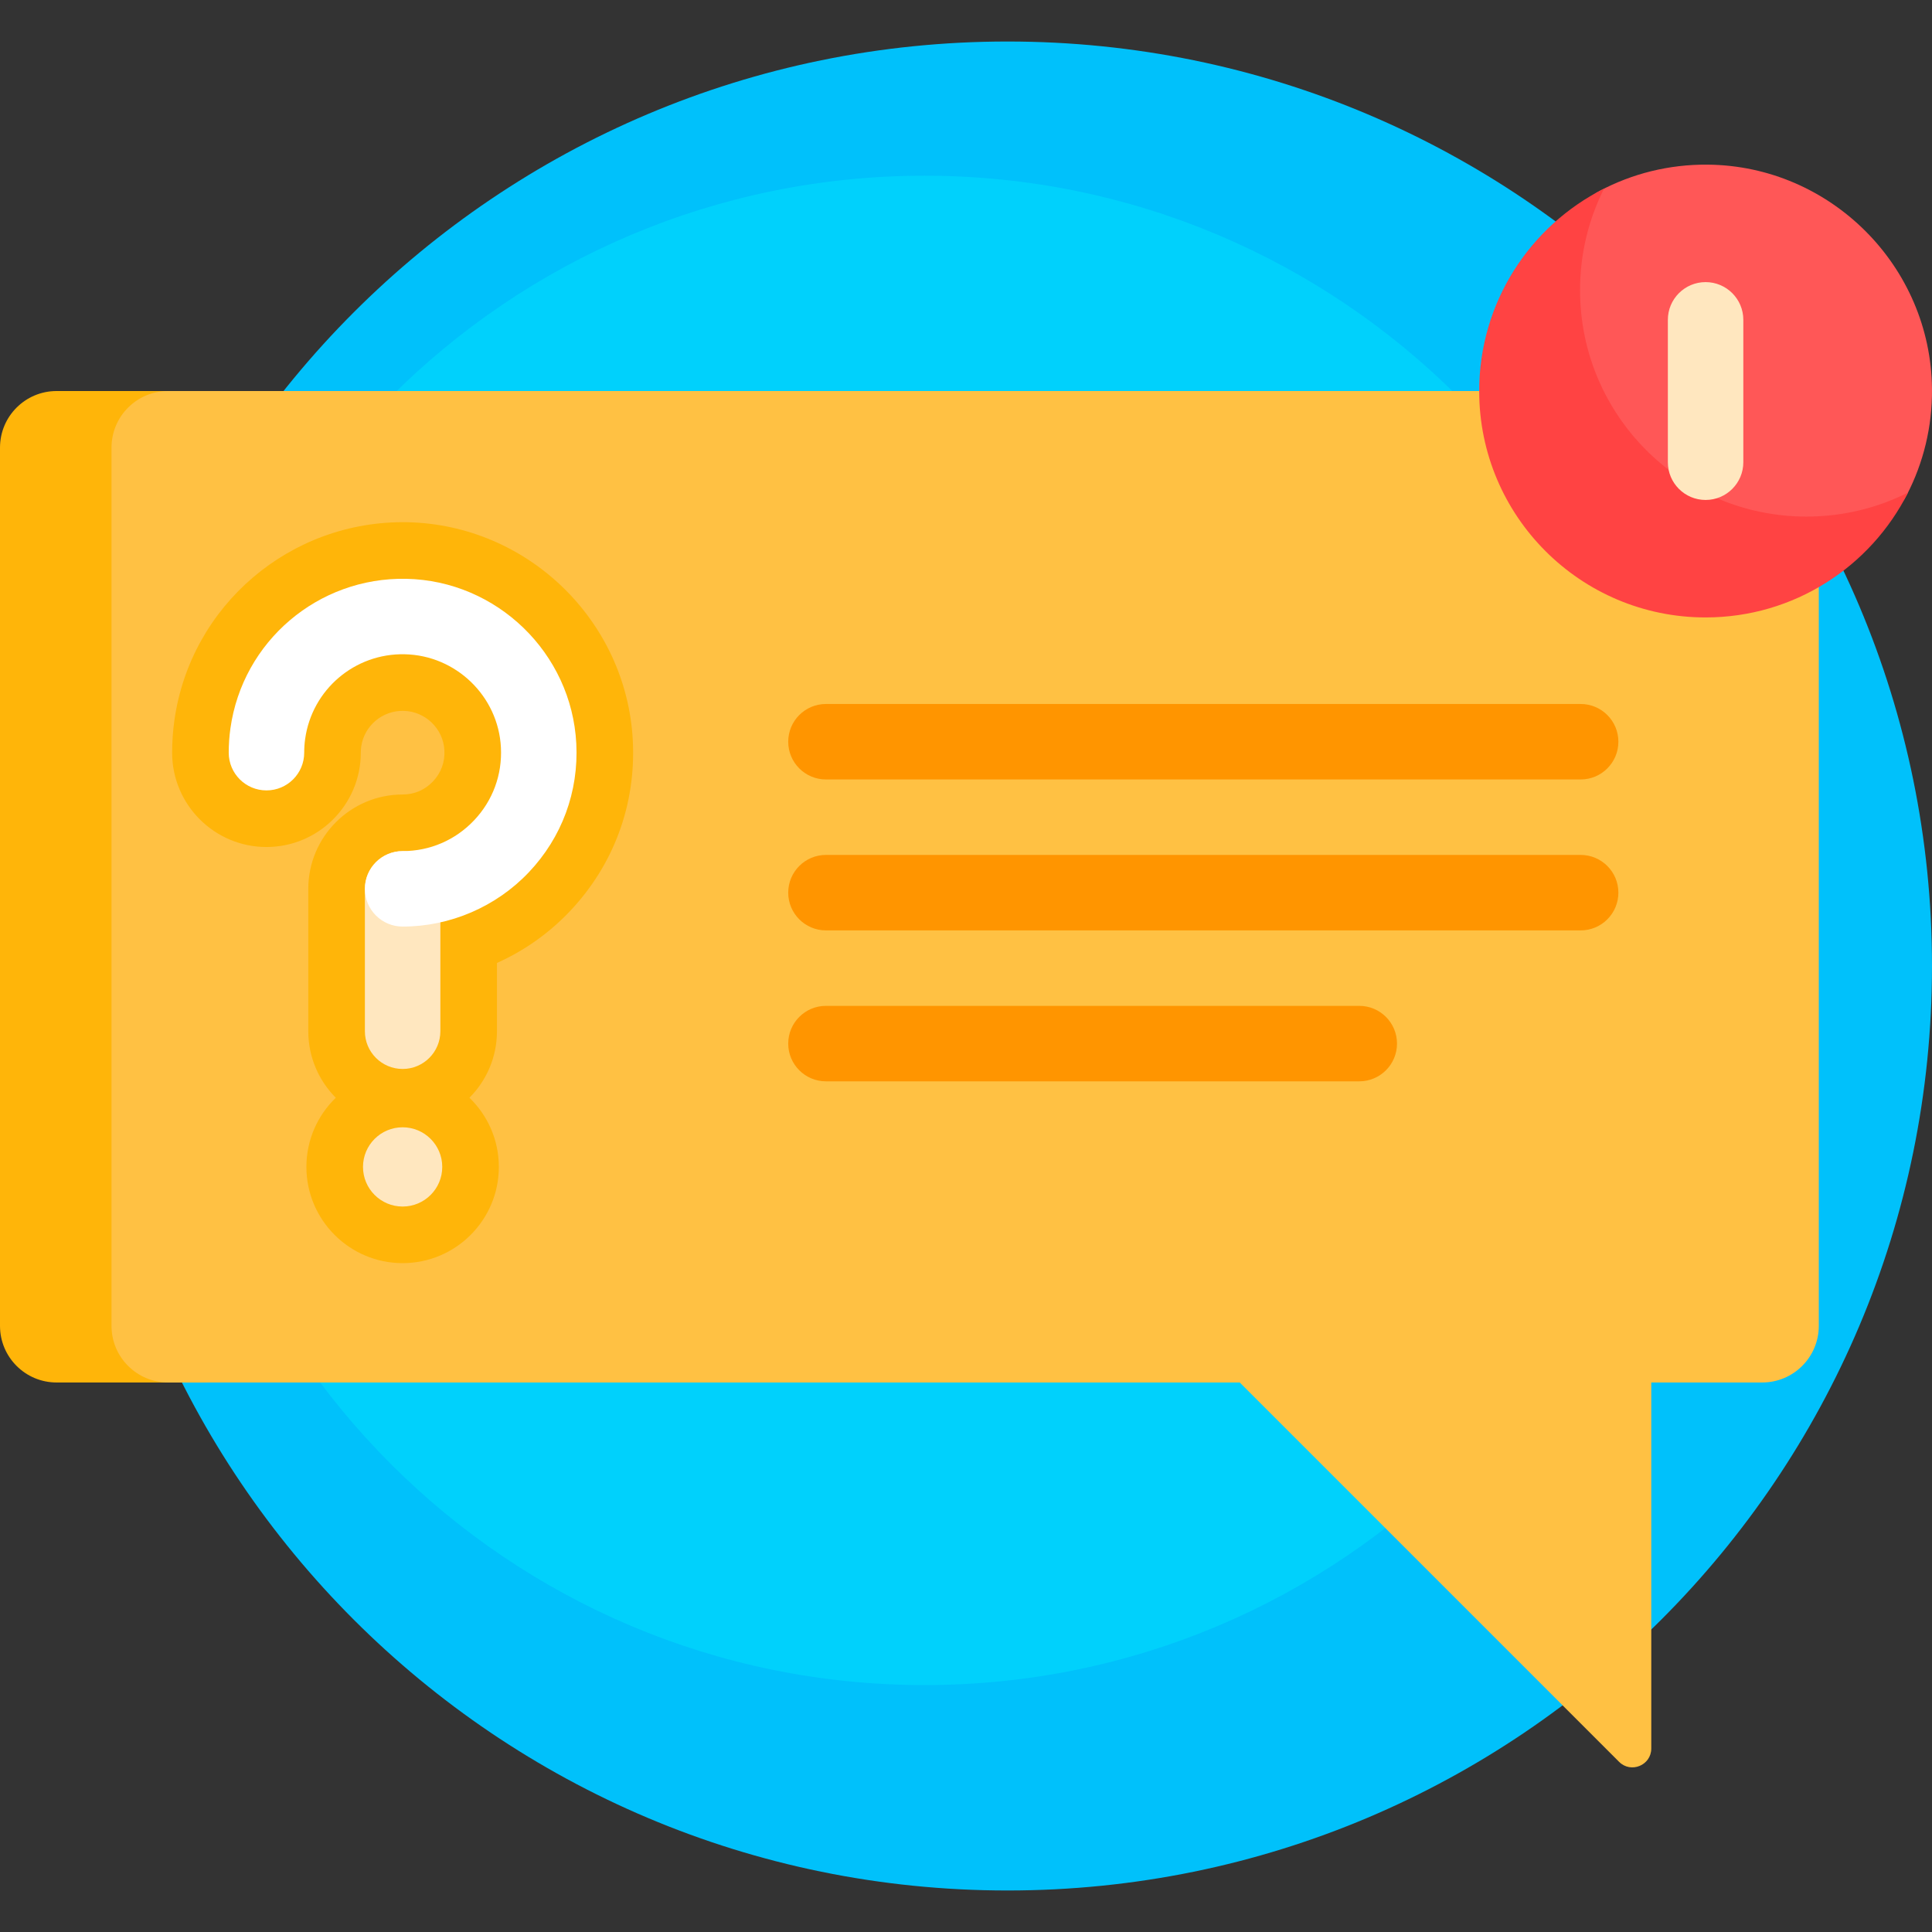
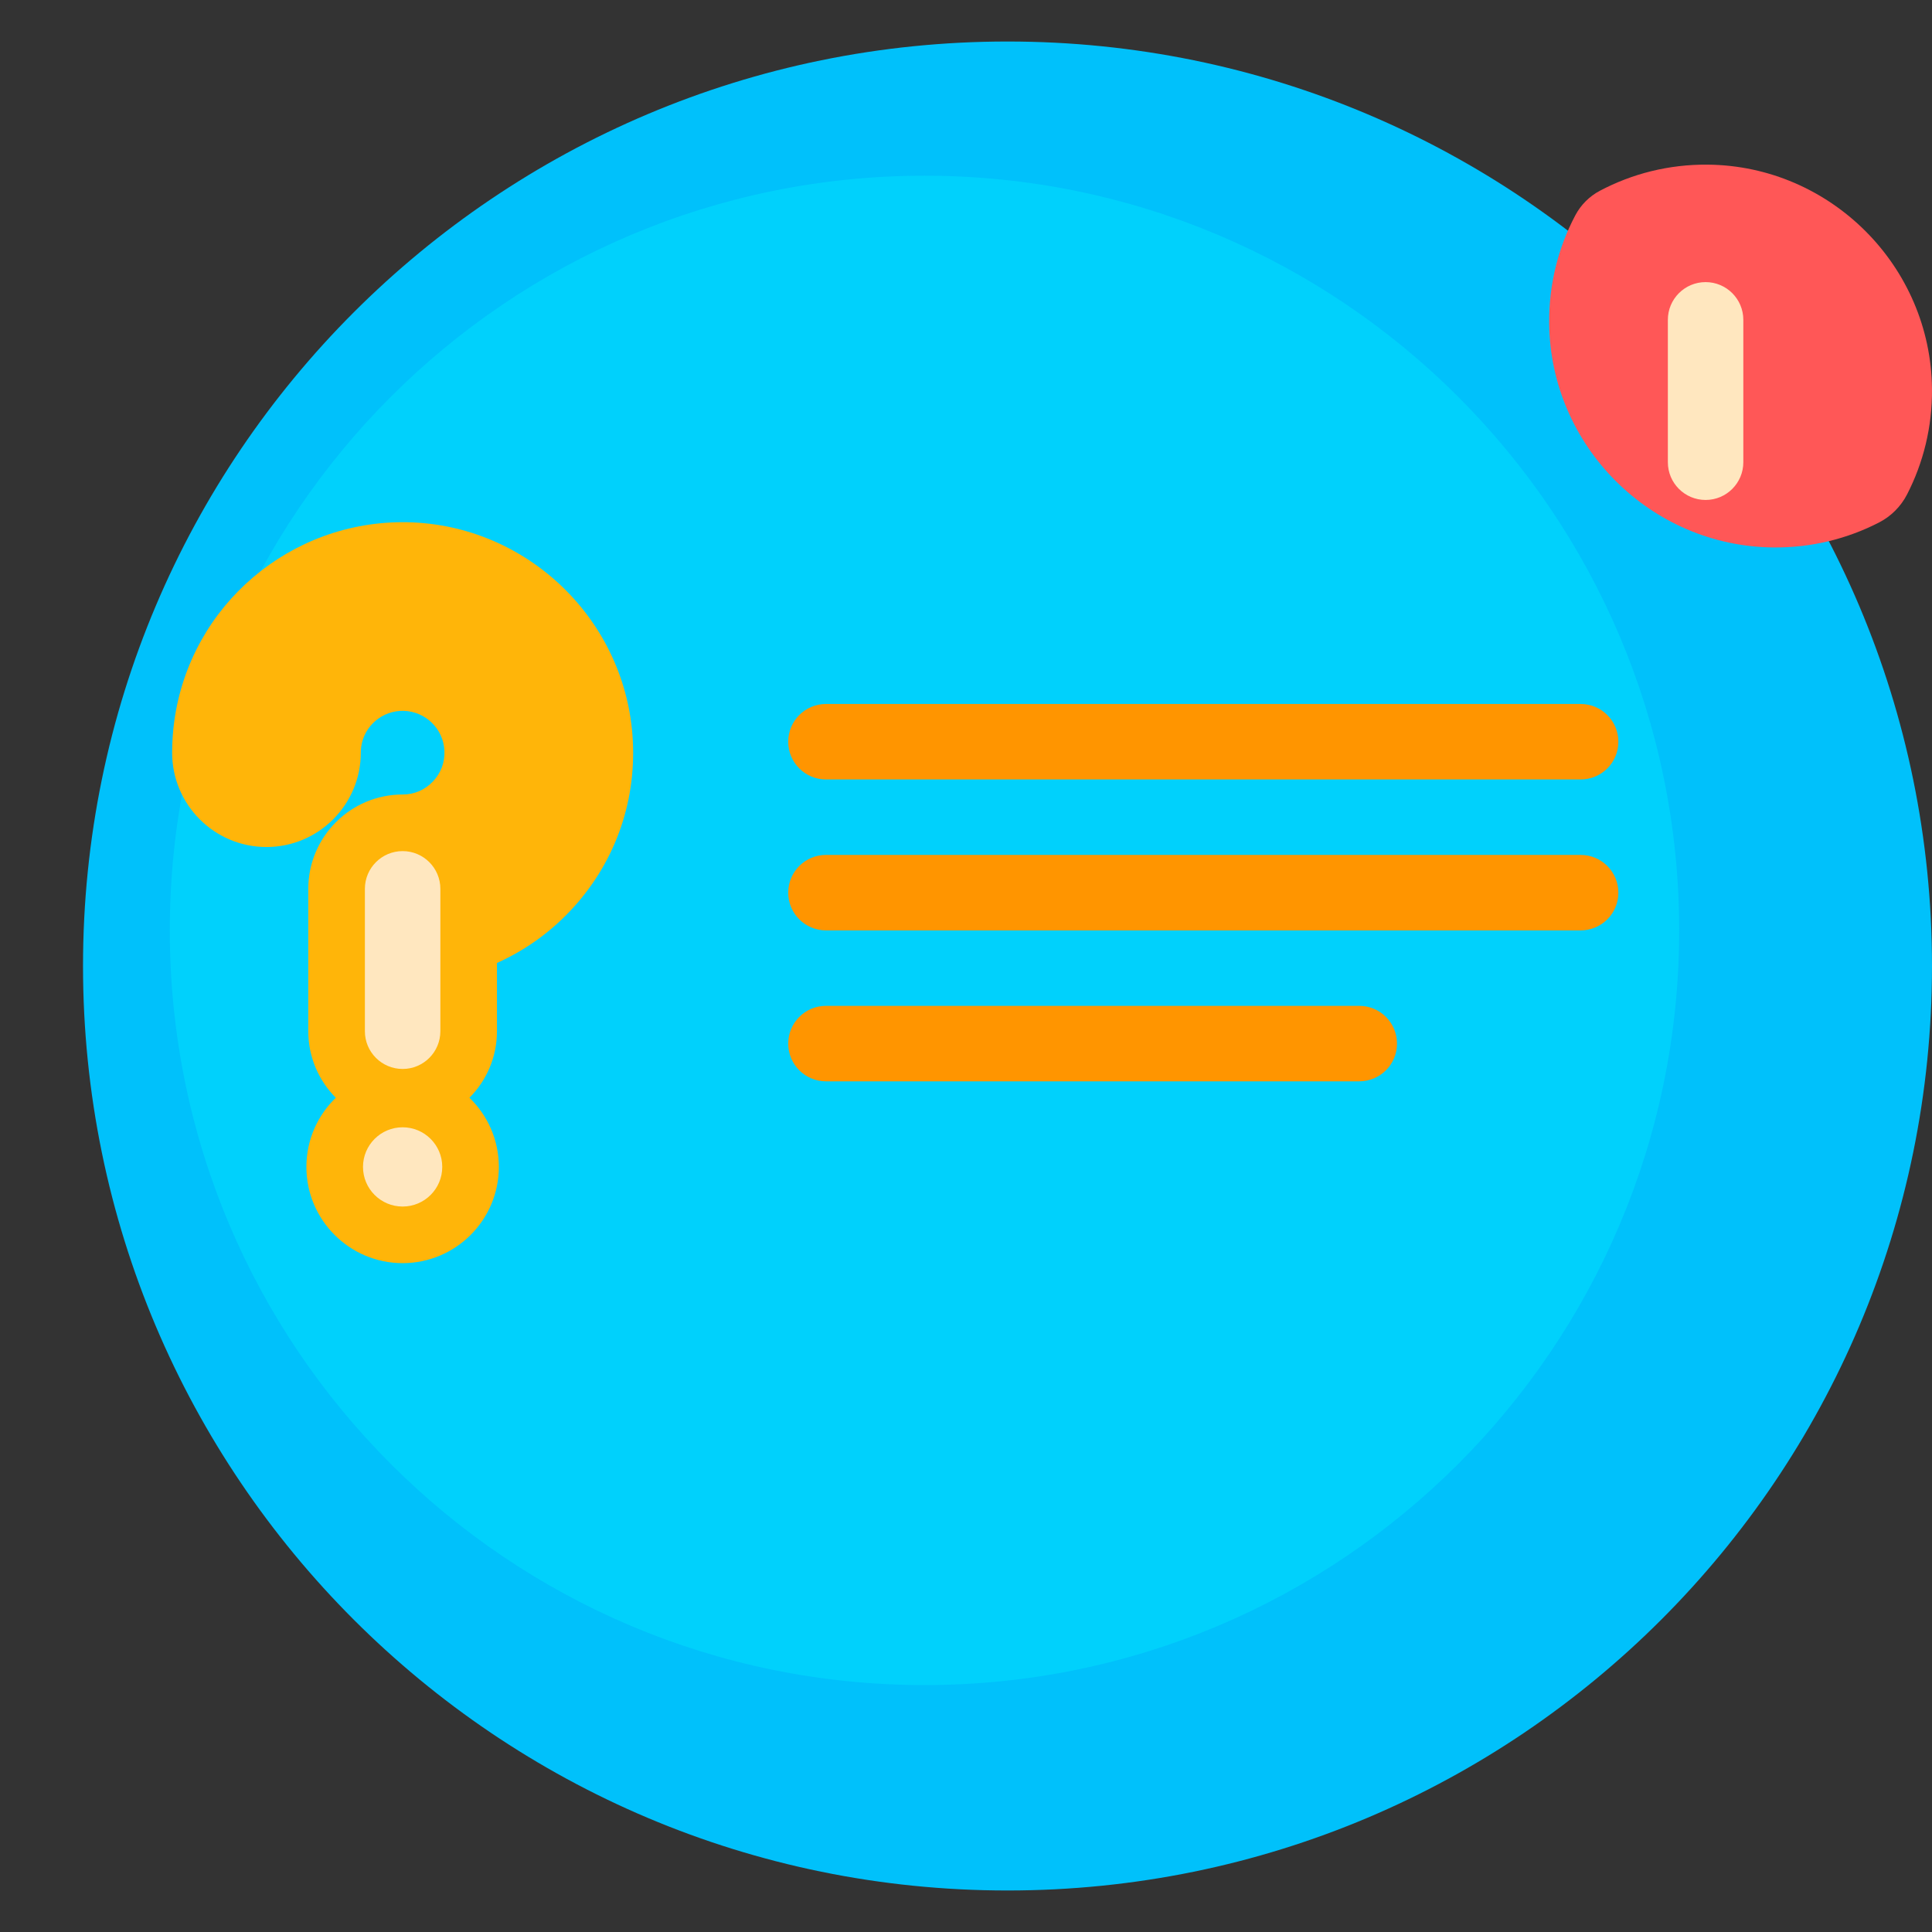
<svg xmlns="http://www.w3.org/2000/svg" id="Capa_1" enable-background="new 0 0 512 512" height="512" viewBox="0 0 512 512" width="512">
  <rect x="0" y="0" width="512" height="512" fill="#333333" stroke="none" />
  <g>
    <path d="m512 256c0 135.31-109.69 245-245 245s-245-109.69-245-245 109.69-245 245-245 245 109.69 245 245z" fill="#00c1fb" />
    <path d="m445 246.564c0 110.457-89.543 200-200 200s-200-89.543-200-200 89.543-200 200-200 200 89.543 200 200z" fill="#00d1fc" />
-     <path d="m67.851 118.628v232.745c0 8.284-6.716 15-15 15h-37.851c-8.284 0-15-6.716-15-15v-232.745c0-8.284 6.716-15 15-15h37.851c8.284 0 15 6.715 15 15z" fill="#ffb509" />
-     <path d="m44.553 103.628h422.447c8.284 0 15 6.716 15 15v232.745c0 8.284-6.716 15-15 15h-29.395v96.99c0 4.455-5.386 6.685-8.535 3.536l-100.526-100.527h-283.991c-8.284 0-15-6.716-15-15v-232.744c0-8.285 6.716-15 15-15z" fill="#ffc143" />
    <path d="m150.997 241.518c-5.52 5.813-12.064 10.434-19.298 13.673v18.093c0 6.873-2.788 13.106-7.292 17.63 4.802 4.64 7.792 11.143 7.792 18.331 0 14.061-11.439 25.5-25.5 25.5s-25.5-11.439-25.5-25.5c0-7.188 2.99-13.691 7.792-18.331-4.504-4.524-7.292-10.757-7.292-17.63v-37.732c0-13.785 11.215-25 25-25 3.109 0 5.888-1.197 8.038-3.46 2.146-2.26 3.193-5.112 3.031-8.249-.298-5.748-5.054-10.341-10.827-10.458-5.595-.129-10.444 3.962-11.218 9.505-.071.513-.108 1.045-.108 1.577 0 13.785-11.215 25-25 25s-25-11.215-25-25c0-2.834.198-5.689.587-8.486 4.27-30.587 30.8-53.164 61.738-52.586 31.864.642 58.11 26.056 59.76 57.857.879 16.919-5.054 32.995-16.703 45.266z" fill="#ffb509" />
    <path d="m428.887 196.564c0 5.523-4.477 10-10 10h-200c-5.523 0-10-4.477-10-10 0-5.523 4.477-10 10-10h200c5.523 0 10 4.477 10 10zm-10 30h-200c-5.523 0-10 4.477-10 10 0 5.523 4.477 10 10 10h200c5.523 0 10-4.477 10-10 0-5.523-4.477-10-10-10zm-58.667 40h-141.333c-5.523 0-10 4.477-10 10 0 5.523 4.477 10 10 10h141.333c5.523 0 10-4.477 10-10 0-5.523-4.477-10-10-10z" fill="#ff9500" />
    <path d="m117.2 309.245c0 5.799-4.701 10.5-10.5 10.5s-10.5-4.701-10.5-10.5 4.701-10.5 10.5-10.5 10.5 4.701 10.5 10.5zm-10.5-25.961c5.523 0 10-4.477 10-10v-37.732c0-5.523-4.477-10-10-10s-10 4.477-10 10v37.732c0 5.523 4.477 10 10 10z" fill="#ffe7bf" />
-     <path d="m140.12 231.189c-8.666 9.127-20.847 14.362-33.42 14.362-5.523 0-10-4.477-10-10s4.477-10 10-10c7.219 0 13.937-2.888 18.916-8.132 4.976-5.24 7.508-12.114 7.133-19.354-.704-13.564-11.907-24.404-25.505-24.678-13.24-.292-24.554 9.376-26.376 22.428-.167 1.199-.252 2.428-.252 3.651 0 5.523-4.477 10-10 10s-10-4.477-10-10c0-2.145.149-4.303.444-6.415 3.221-23.08 23.233-40.119 46.587-39.66 24.031.484 43.831 19.652 45.075 43.637.662 12.772-3.813 24.904-12.602 34.161z" fill="#fff" />
    <path d="m511.997 103.062c.093 10.084-2.302 19.601-6.609 27.973-1.642 3.191-4.245 5.794-7.436 7.436-8.372 4.307-17.889 6.702-27.974 6.609-32.548-.3-59.131-26.884-59.431-59.432-.095-10.333 2.422-20.069 6.93-28.589 1.467-2.772 3.726-5.031 6.498-6.498 8.52-4.509 18.257-7.026 28.59-6.93 32.549.3 59.132 26.883 59.432 59.431z" fill="#ff5757" />
-     <path d="m505.64 130.54c-9.865 19.623-30.18 33.087-53.64 33.087-33.137 0-60-26.863-60-60 0-23.46 13.465-43.775 33.087-53.64-4.069 8.094-6.36 17.236-6.36 26.913 0 33.137 26.863 60 60 60 9.677 0 18.819-2.291 26.913-6.36z" fill="#ff4343" />
    <path d="m452 132.494c5.523 0 10-4.477 10-10v-37.733c0-5.523-4.477-10-10-10s-10 4.477-10 10v37.732c0 5.524 4.477 10.001 10 10.001z" fill="#ffe7bf" />
  </g>
</svg>